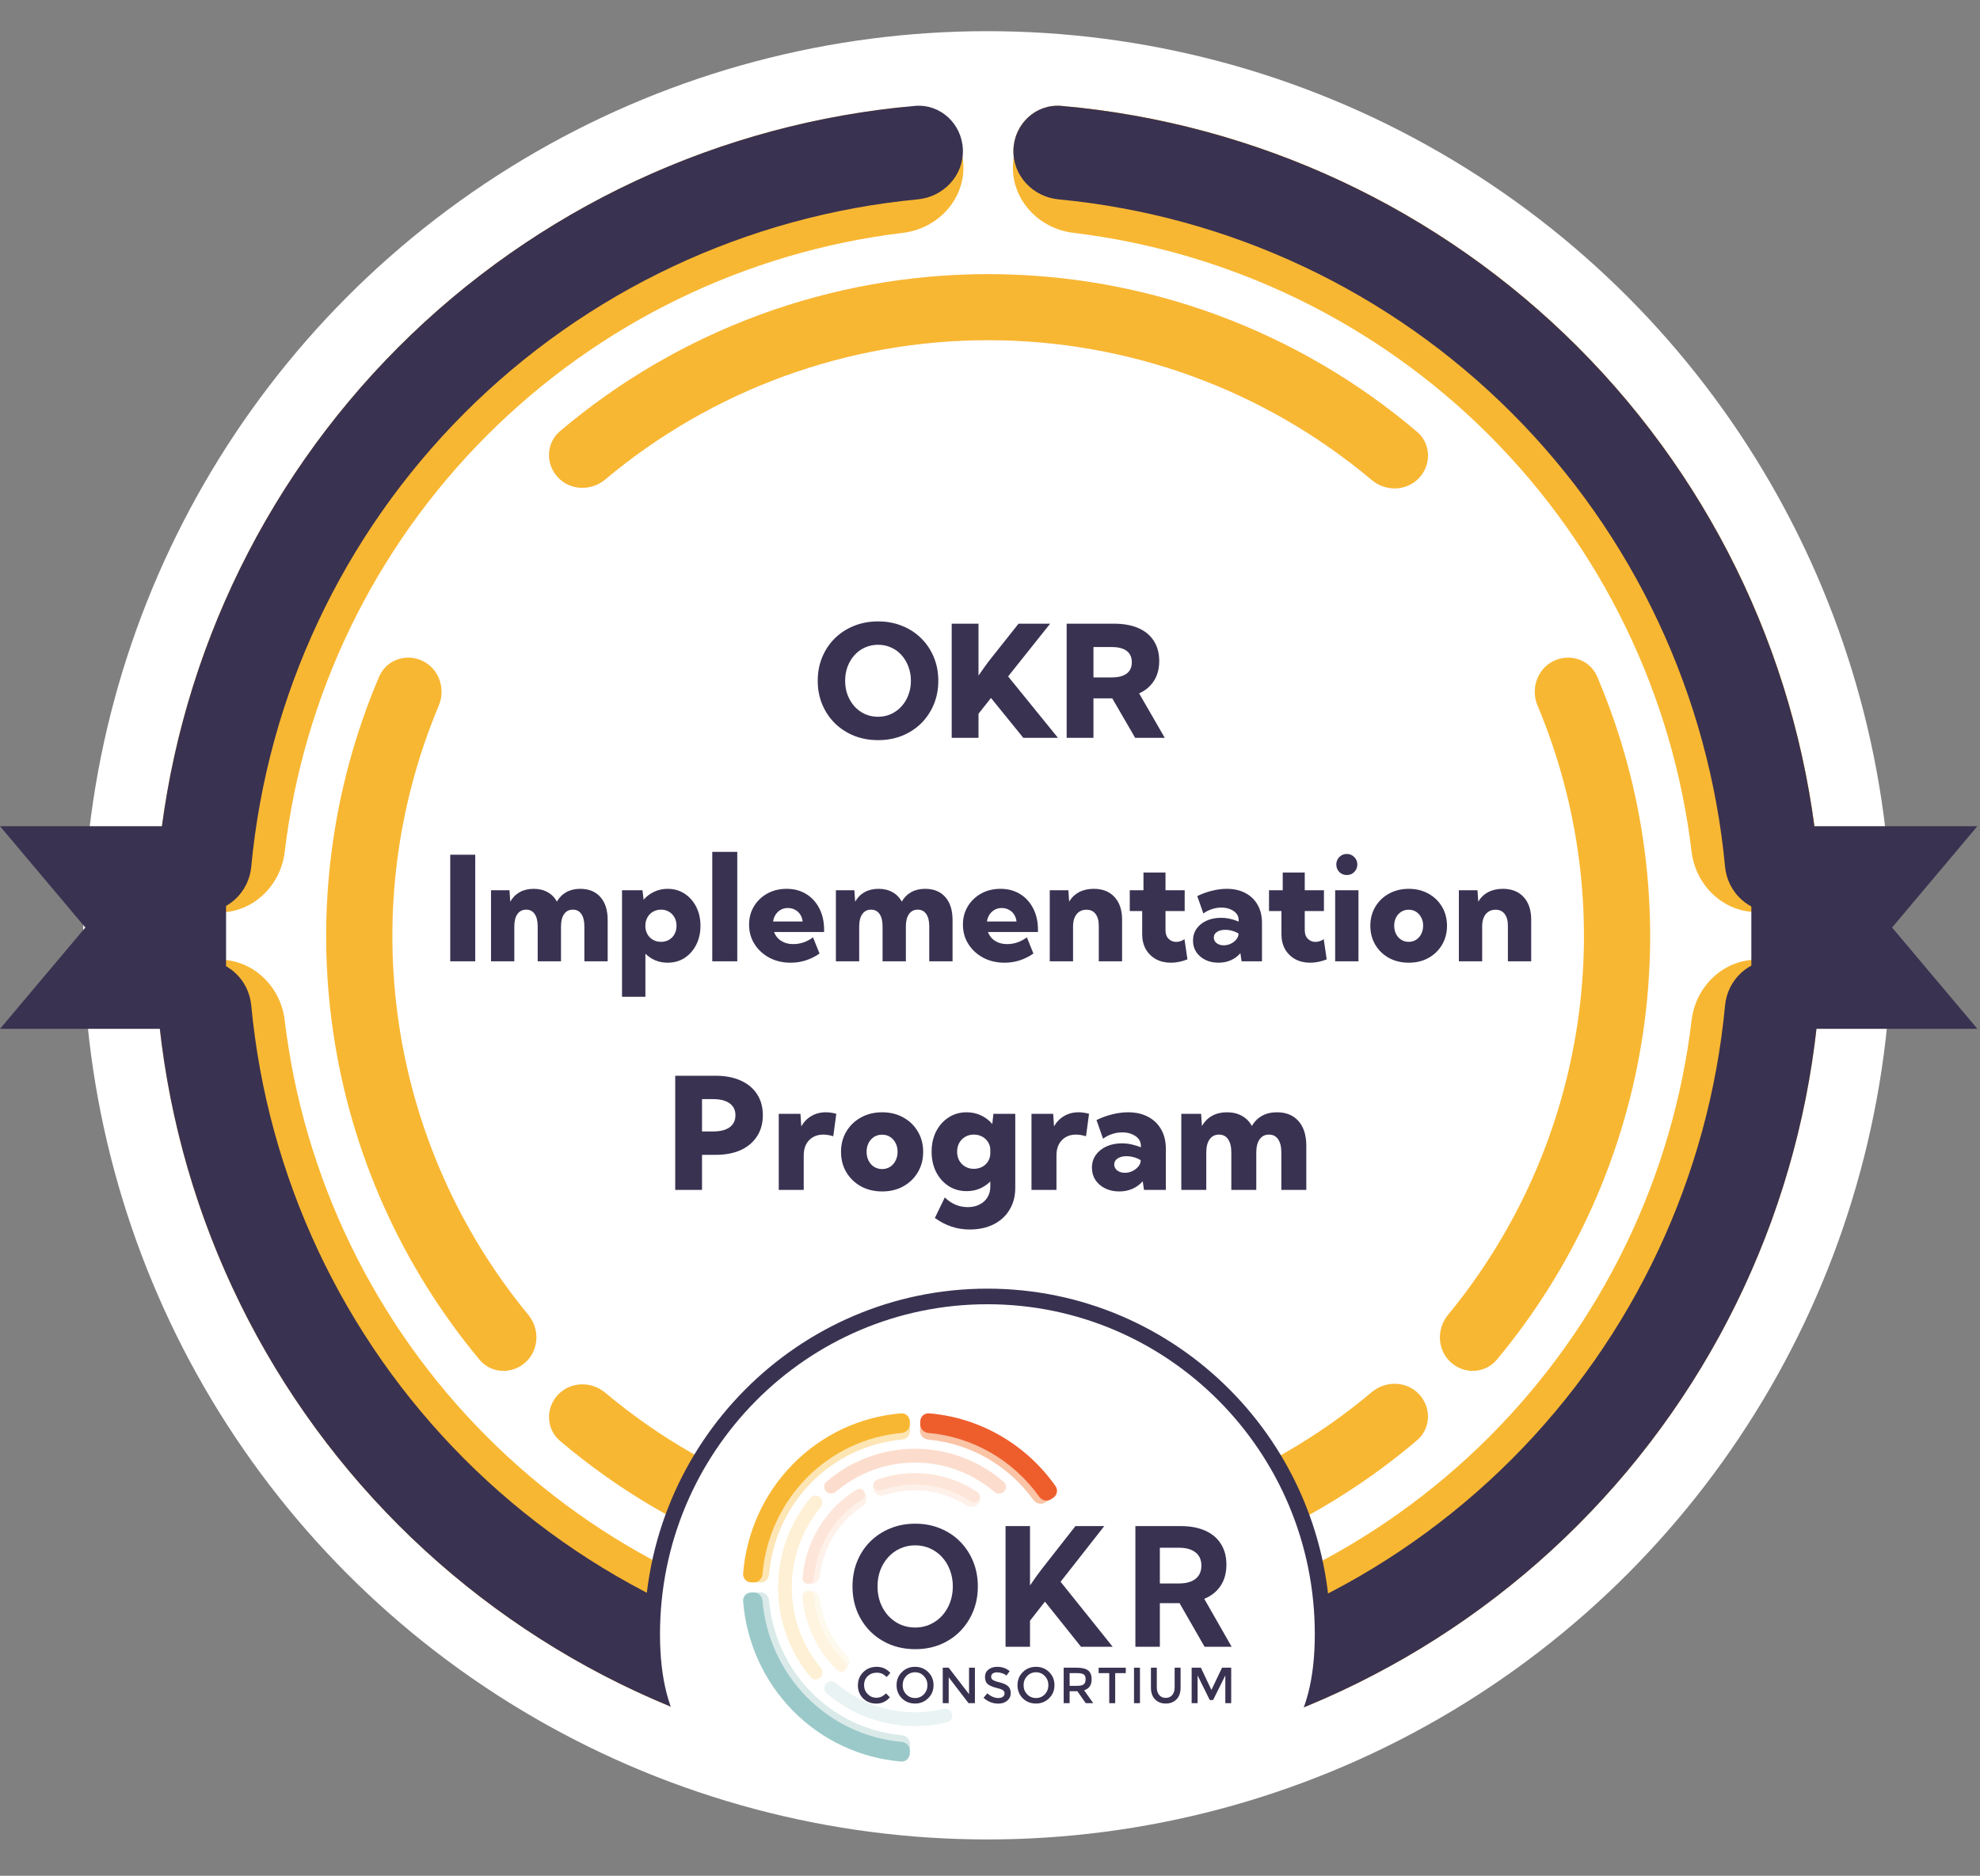
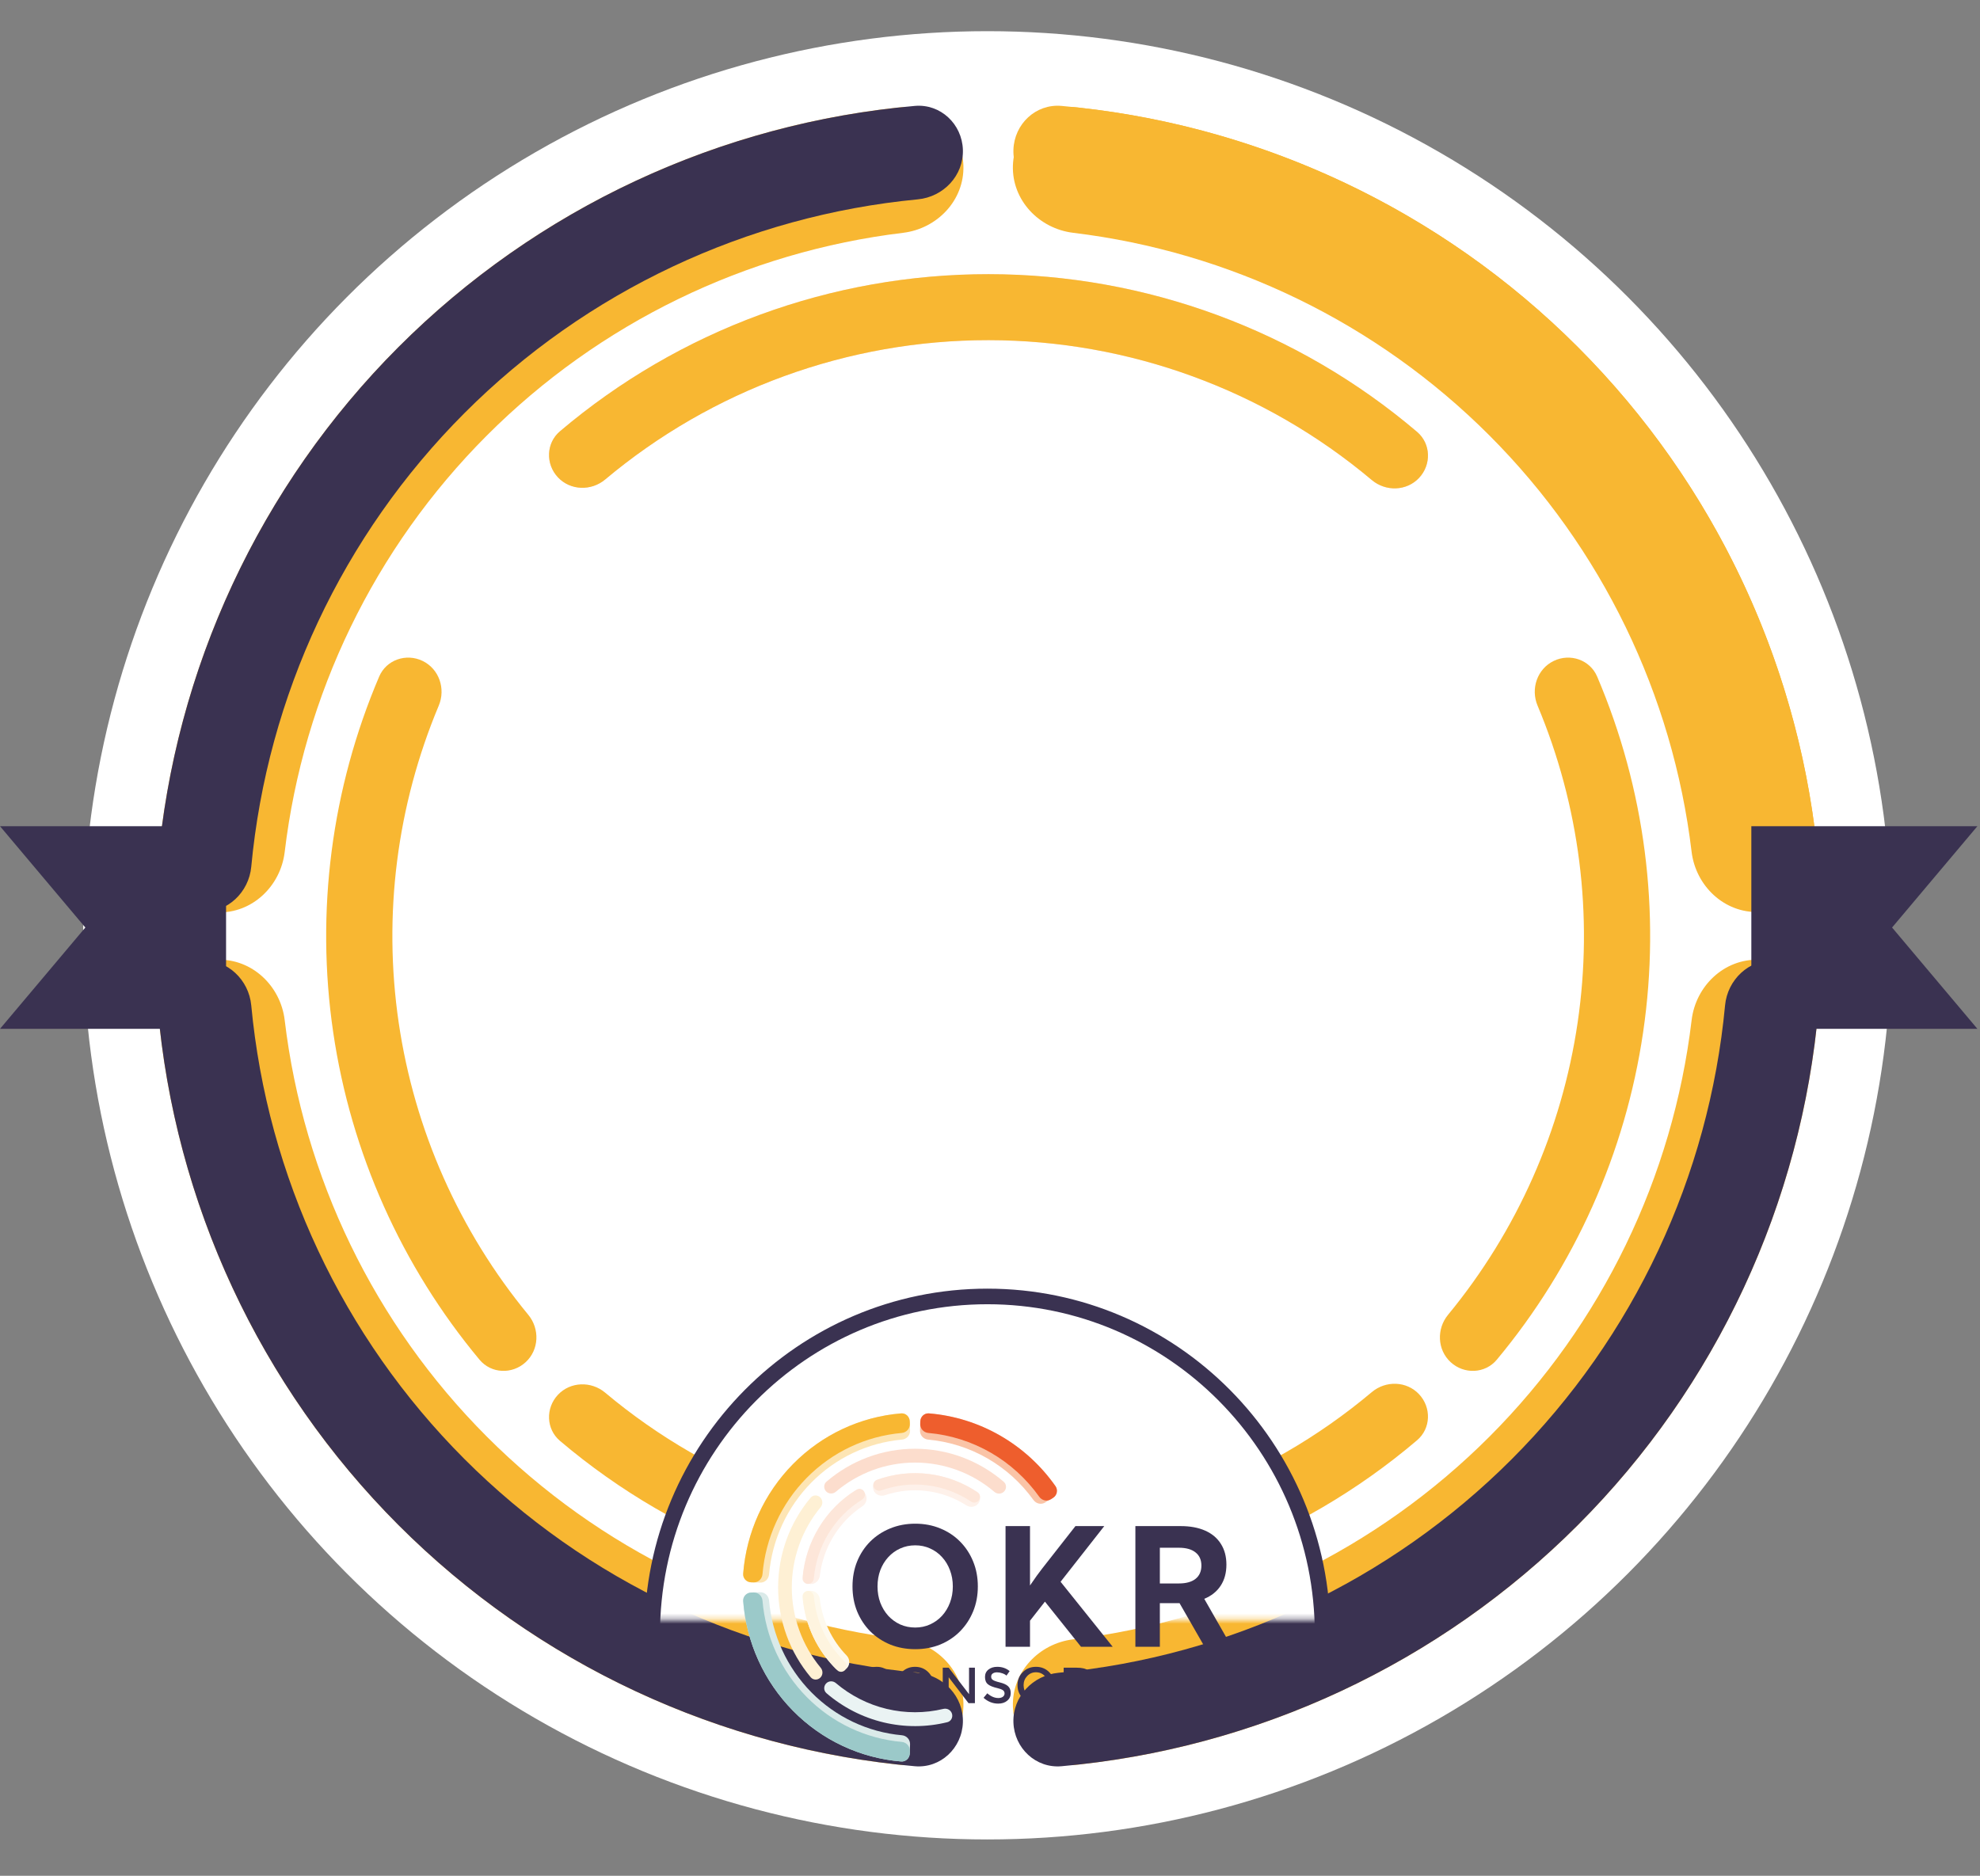
<svg xmlns="http://www.w3.org/2000/svg" width="381" height="361" viewBox="0 0 381 361" fill="none">
  <rect x="0" y="0" width="381" height="361" fill="#808080" stroke="none" />
  <g clip-path="url(#clip0_3181_8457)">
    <circle cx="190" cy="180" r="174" fill="white" />
    <path d="M185.382 328.428C185.169 335.068 179.604 340.324 172.998 339.614C136.677 335.71 102.639 319.496 76.656 293.478C50.674 267.459 34.509 233.398 30.655 197.072C29.954 190.465 35.218 184.907 41.859 184.703V184.703C48.499 184.499 53.993 189.73 54.781 196.326C58.39 226.53 72.023 254.791 93.68 276.478C115.337 298.165 143.579 311.838 173.777 315.489C180.373 316.287 185.596 321.788 185.382 328.428V328.428Z" fill="#F8B732" />
    <path d="M185.382 31.865C185.169 25.225 179.604 19.969 172.998 20.679C136.677 24.583 102.639 40.797 76.656 66.815C50.674 92.834 34.509 126.895 30.655 163.221C29.954 169.828 35.218 175.386 41.859 175.59V175.59C48.499 175.794 53.993 170.563 54.781 163.967C58.39 133.763 72.023 105.502 93.68 83.815C115.337 62.128 143.579 48.455 173.777 44.804C180.373 44.006 185.596 38.505 185.382 31.865V31.865Z" fill="#F8B732" />
    <path d="M194.909 31.865C195.122 25.225 200.687 19.969 207.293 20.679C243.6 24.582 277.628 40.785 303.607 66.787C329.586 92.79 345.758 126.832 349.628 163.143C350.332 169.749 345.07 175.31 338.43 175.517V175.517C331.79 175.725 326.294 170.497 325.502 163.901C321.88 133.71 308.242 105.465 286.588 83.791C264.934 62.117 236.701 48.454 206.514 44.804C199.918 44.006 194.695 38.505 194.909 31.865V31.865Z" fill="#F8B732" />
    <path d="M107.355 91.859C104.957 89.301 105.076 85.269 107.75 83.001C130.736 63.504 159.958 52.742 190.236 52.764C220.513 52.785 249.72 63.587 272.679 83.116C275.35 85.388 275.463 89.42 273.061 91.975V91.975C270.659 94.53 266.651 94.638 263.967 92.38C243.372 75.057 217.274 65.482 190.227 65.463C163.179 65.444 137.068 74.982 116.449 92.277C113.762 94.531 109.754 94.417 107.355 91.859V91.859Z" fill="#FCDDCD" />
    <path d="M107.355 268.434C104.957 270.992 105.076 275.024 107.75 277.292C130.736 296.789 159.958 307.55 190.236 307.529C220.513 307.508 249.72 296.706 272.679 277.177C275.35 274.905 275.463 270.873 273.061 268.318V268.318C270.659 265.763 266.651 265.655 263.967 267.913C243.372 285.236 217.274 294.811 190.227 294.83C163.179 294.849 137.068 285.311 116.449 268.016C113.762 265.762 109.754 265.876 107.355 268.434V268.434Z" fill="#F8B732" />
    <path d="M107.355 91.859C104.957 89.301 105.076 85.269 107.75 83.001C130.736 63.504 159.958 52.742 190.236 52.764C220.513 52.785 249.72 63.587 272.679 83.116C275.35 85.388 275.463 89.42 273.061 91.975V91.975C270.659 94.53 266.651 94.638 263.967 92.38C243.372 75.057 217.274 65.482 190.227 65.463C163.179 65.444 137.068 74.982 116.449 92.277C113.762 94.531 109.754 94.417 107.355 91.859V91.859Z" fill="#F8B732" />
    <path d="M298.963 127.201C302.126 125.662 305.954 126.974 307.333 130.21C316.508 151.739 319.59 175.424 316.177 198.659C312.764 221.895 303.001 243.693 288.022 261.674C285.77 264.377 281.727 264.532 279.141 262.149V262.149C276.554 259.765 276.404 255.747 278.64 253.031C291.892 236.943 300.533 217.51 303.574 196.808C306.615 176.107 303.927 155.01 295.862 135.79C294.501 132.546 295.8 128.74 298.963 127.201V127.201Z" fill="#F8B732" />
    <path d="M81.33 127.201C78.166 125.662 74.339 126.974 72.96 130.21C63.785 151.739 60.703 175.424 64.116 198.659C67.529 221.895 77.293 243.693 92.271 261.674C94.523 264.377 98.566 264.532 101.152 262.149V262.149C103.739 259.765 103.889 255.747 101.653 253.031C88.401 236.943 79.76 217.51 76.719 196.808C73.678 176.107 76.366 155.01 84.431 135.79C85.792 132.546 84.493 128.74 81.33 127.201V127.201Z" fill="#F8B732" />
    <path d="M185.284 331.474C185.125 336.432 180.972 340.347 176.032 339.911C138.576 336.603 103.361 320.22 76.656 293.478C49.952 266.736 33.618 231.499 30.362 194.038C29.933 189.097 33.854 184.949 38.812 184.797V184.797C43.769 184.645 47.883 188.546 48.347 193.484C51.439 226.376 65.89 257.278 89.366 280.786C112.842 304.295 143.723 318.789 176.611 321.927C181.548 322.399 185.444 326.517 185.284 331.474V331.474Z" fill="#3A3251" />
    <path d="M194.909 328.428C195.122 335.068 200.687 340.324 207.293 339.614C243.614 335.71 277.652 319.496 303.635 293.478C329.617 267.459 345.782 233.398 349.636 197.072C350.337 190.465 345.073 184.907 338.432 184.703V184.703C331.792 184.499 326.298 189.73 325.51 196.326C321.901 226.53 308.268 254.791 286.611 276.478C264.954 298.165 236.712 311.838 206.514 315.489C199.918 316.287 194.695 321.788 194.909 328.428V328.428Z" fill="#F8B732" />
    <path d="M195.007 331.474C195.166 336.432 199.319 340.347 204.259 339.911C241.715 336.603 276.93 320.22 303.635 293.478C330.339 266.736 346.673 231.499 349.929 194.038C350.358 189.097 346.437 184.949 341.479 184.797V184.797C336.522 184.645 332.409 188.546 331.944 193.484C328.852 226.376 314.401 257.278 290.925 280.786C267.449 304.295 236.568 318.789 203.68 321.927C198.743 322.399 194.847 326.517 195.007 331.474V331.474Z" fill="#3A3251" />
    <path d="M185.284 28.819C185.125 23.861 180.972 19.945 176.032 20.382C138.576 23.69 103.361 40.073 76.656 66.815C49.952 93.557 33.618 128.794 30.362 166.255C29.933 171.196 33.854 175.344 38.812 175.496V175.496C43.77 175.648 47.883 171.747 48.347 166.809C51.439 133.917 65.891 103.015 89.366 79.507C112.842 55.998 143.724 41.504 176.611 38.365C181.548 37.894 185.444 33.776 185.284 28.819V28.819Z" fill="#3A3251" />
    <path d="M195.007 28.819C195.166 23.861 199.319 19.945 204.259 20.382C241.715 23.69 276.93 40.073 303.635 66.815C330.339 93.557 346.673 128.794 349.929 166.255C350.358 171.196 346.437 175.344 341.479 175.496V175.496C336.522 175.648 332.409 171.747 331.944 166.809C328.852 133.917 314.401 103.015 290.925 79.507C267.449 55.998 236.568 41.504 203.68 38.365C198.743 37.894 194.847 33.776 195.007 28.819V28.819Z" fill="#F8B732" />
-     <path d="M195.007 28.819C195.166 23.861 199.319 19.945 204.259 20.382C241.714 23.689 276.928 40.072 303.632 66.812C330.336 93.552 346.671 128.788 349.928 166.247C350.358 171.188 346.436 175.336 341.479 175.488V175.488C336.521 175.641 332.408 171.74 331.944 166.802C328.85 133.912 314.398 103.011 290.922 79.504C267.447 55.997 236.566 41.504 203.68 38.366C198.743 37.894 194.847 33.776 195.007 28.819V28.819Z" fill="#3A3251" />
    <path d="M0 159H43.5V198H0L16.419 178.5L0 159Z" fill="#3A3251" />
    <path d="M380.5 159H337V198H380.5L364.081 178.5L380.5 159Z" fill="#3A3251" />
-     <path d="M168.967 142.439C167.287 142.439 165.739 142.156 164.323 141.59C162.917 141.014 161.691 140.213 160.646 139.188C159.602 138.152 158.791 136.941 158.215 135.555C157.639 134.168 157.351 132.654 157.351 131.014C157.351 129.373 157.639 127.859 158.215 126.473C158.791 125.086 159.597 123.88 160.632 122.854C161.677 121.819 162.907 121.019 164.323 120.452C165.739 119.876 167.287 119.588 168.967 119.588C170.646 119.588 172.189 119.876 173.596 120.452C175.012 121.019 176.237 121.819 177.272 122.854C178.308 123.88 179.113 125.086 179.689 126.473C180.266 127.859 180.554 129.373 180.554 131.014C180.554 132.654 180.266 134.168 179.689 135.555C179.113 136.941 178.308 138.152 177.272 139.188C176.237 140.213 175.012 141.014 173.596 141.59C172.189 142.156 170.646 142.439 168.967 142.439ZM168.967 137.942C169.865 137.942 170.695 137.767 171.457 137.415C172.229 137.063 172.897 136.575 173.464 135.95C174.04 135.315 174.484 134.578 174.797 133.738C175.119 132.898 175.28 131.99 175.28 131.014C175.28 130.037 175.119 129.129 174.797 128.289C174.484 127.449 174.045 126.712 173.479 126.077C172.912 125.442 172.243 124.954 171.472 124.612C170.7 124.261 169.865 124.085 168.967 124.085C168.068 124.085 167.229 124.261 166.447 124.612C165.676 124.954 165.002 125.442 164.426 126.077C163.859 126.712 163.415 127.449 163.093 128.289C162.78 129.129 162.624 130.037 162.624 131.014C162.624 131.99 162.78 132.898 163.093 133.738C163.415 134.578 163.859 135.315 164.426 135.95C165.002 136.585 165.676 137.078 166.447 137.43C167.229 137.771 168.068 137.942 168.967 137.942ZM188.288 142H183.132V120.027H188.288V130.018C188.767 129.324 189.221 128.68 189.65 128.084C190.09 127.479 190.461 126.99 190.764 126.619L195.993 120.027H202.072L193.986 130.179L203.581 142H196.916L190.69 134.324L188.288 137.356V142ZM224.133 142H218.435L214.025 134.397H210.407V142H205.251V120.027H214.348C216.184 120.027 217.751 120.311 219.05 120.877C220.349 121.443 221.34 122.264 222.023 123.338C222.717 124.412 223.063 125.706 223.063 127.22C223.063 128.694 222.727 129.959 222.053 131.014C221.389 132.068 220.437 132.879 219.196 133.445L224.133 142ZM210.407 130.369H213.952C215.202 130.369 216.154 130.12 216.809 129.622C217.463 129.124 217.79 128.401 217.79 127.454C217.79 126.497 217.463 125.77 216.809 125.271C216.154 124.773 215.202 124.524 213.952 124.524H210.407V130.369ZM91.447 164.492V185H86.635V164.492H91.447ZM116.932 185H112.447V178.273C112.447 177.253 112.256 176.464 111.873 175.908C111.49 175.343 110.943 175.061 110.232 175.061C109.512 175.061 108.952 175.343 108.551 175.908C108.15 176.473 107.949 177.262 107.949 178.273V185H103.465V178.273C103.465 177.253 103.273 176.464 102.891 175.908C102.508 175.343 101.961 175.061 101.25 175.061C100.53 175.061 99.969 175.343 99.568 175.908C99.167 176.473 98.967 177.262 98.967 178.273V185H94.482V171.328H98.037L98.188 173.529C98.652 172.718 99.263 172.103 100.02 171.684C100.785 171.264 101.674 171.055 102.686 171.055C103.715 171.055 104.609 171.269 105.365 171.697C106.131 172.117 106.728 172.723 107.156 173.516C107.621 172.714 108.232 172.103 108.988 171.684C109.745 171.264 110.633 171.055 111.654 171.055C113.313 171.055 114.607 171.583 115.537 172.641C116.467 173.698 116.932 175.17 116.932 177.057V185ZM124.191 191.836H119.693V171.328H123.631L123.85 173.146C124.415 172.49 125.094 171.98 125.887 171.615C126.68 171.242 127.541 171.055 128.471 171.055C129.692 171.055 130.777 171.365 131.725 171.984C132.673 172.595 133.42 173.438 133.967 174.514C134.514 175.58 134.787 176.797 134.787 178.164C134.787 179.531 134.514 180.753 133.967 181.828C133.42 182.895 132.673 183.738 131.725 184.357C130.777 184.968 129.692 185.273 128.471 185.273C127.623 185.273 126.835 185.123 126.105 184.822C125.385 184.512 124.747 184.084 124.191 183.537V191.836ZM127.199 181.254C127.783 181.254 128.298 181.122 128.744 180.857C129.2 180.593 129.551 180.229 129.797 179.764C130.052 179.29 130.18 178.757 130.18 178.164C130.18 177.562 130.052 177.029 129.797 176.564C129.542 176.1 129.191 175.735 128.744 175.471C128.298 175.197 127.783 175.061 127.199 175.061C126.652 175.061 126.156 175.184 125.709 175.43C125.271 175.667 124.921 175.999 124.656 176.428C124.392 176.847 124.237 177.335 124.191 177.891V178.479C124.237 179.016 124.392 179.495 124.656 179.914C124.921 180.333 125.271 180.661 125.709 180.898C126.156 181.135 126.652 181.254 127.199 181.254ZM141.869 185H137.057V163.945H141.869V185ZM157.701 183.51C155.997 184.686 154.142 185.273 152.137 185.273C150.624 185.273 149.261 184.954 148.049 184.316C146.846 183.669 145.893 182.794 145.191 181.691C144.49 180.589 144.139 179.34 144.139 177.945C144.139 176.624 144.453 175.448 145.082 174.418C145.711 173.379 146.568 172.559 147.652 171.957C148.746 171.355 149.981 171.055 151.357 171.055C152.788 171.055 154.046 171.387 155.131 172.053C156.215 172.718 157.059 173.643 157.66 174.828C158.271 176.004 158.576 177.371 158.576 178.93V179.367H148.951C149.115 179.814 149.361 180.21 149.689 180.557C150.027 180.903 150.446 181.181 150.947 181.391C151.449 181.591 152.023 181.691 152.67 181.691C154.01 181.691 155.268 181.258 156.443 180.393L157.701 183.51ZM148.76 177.344H154.447C154.393 176.833 154.238 176.382 153.982 175.99C153.727 175.598 153.39 175.293 152.971 175.074C152.561 174.855 152.1 174.746 151.59 174.746C151.07 174.746 150.61 174.865 150.209 175.102C149.817 175.329 149.493 175.639 149.238 176.031C148.992 176.414 148.833 176.852 148.76 177.344ZM183.295 185H178.811V178.273C178.811 177.253 178.619 176.464 178.236 175.908C177.854 175.343 177.307 175.061 176.596 175.061C175.876 175.061 175.315 175.343 174.914 175.908C174.513 176.473 174.312 177.262 174.312 178.273V185H169.828V178.273C169.828 177.253 169.637 176.464 169.254 175.908C168.871 175.343 168.324 175.061 167.613 175.061C166.893 175.061 166.333 175.343 165.932 175.908C165.531 176.473 165.33 177.262 165.33 178.273V185H160.846V171.328H164.4L164.551 173.529C165.016 172.718 165.626 172.103 166.383 171.684C167.148 171.264 168.037 171.055 169.049 171.055C170.079 171.055 170.972 171.269 171.729 171.697C172.494 172.117 173.091 172.723 173.52 173.516C173.984 172.714 174.595 172.103 175.352 171.684C176.108 171.264 176.997 171.055 178.018 171.055C179.676 171.055 180.971 171.583 181.9 172.641C182.83 173.698 183.295 175.17 183.295 177.057V185ZM198.854 183.51C197.149 184.686 195.294 185.273 193.289 185.273C191.776 185.273 190.413 184.954 189.201 184.316C187.998 183.669 187.046 182.794 186.344 181.691C185.642 180.589 185.291 179.34 185.291 177.945C185.291 176.624 185.605 175.448 186.234 174.418C186.863 173.379 187.72 172.559 188.805 171.957C189.898 171.355 191.133 171.055 192.51 171.055C193.941 171.055 195.199 171.387 196.283 172.053C197.368 172.718 198.211 173.643 198.812 174.828C199.423 176.004 199.729 177.371 199.729 178.93V179.367H190.104C190.268 179.814 190.514 180.21 190.842 180.557C191.179 180.903 191.598 181.181 192.1 181.391C192.601 181.591 193.175 181.691 193.822 181.691C195.162 181.691 196.42 181.258 197.596 180.393L198.854 183.51ZM189.912 177.344H195.6C195.545 176.833 195.39 176.382 195.135 175.99C194.88 175.598 194.542 175.293 194.123 175.074C193.713 174.855 193.253 174.746 192.742 174.746C192.223 174.746 191.762 174.865 191.361 175.102C190.969 175.329 190.646 175.639 190.391 176.031C190.145 176.414 189.985 176.852 189.912 177.344ZM215.916 185H211.432V178.15C211.432 177.175 211.222 176.419 210.803 175.881C210.393 175.343 209.809 175.074 209.053 175.074C208.533 175.074 208.077 175.202 207.686 175.457C207.303 175.712 207.007 176.077 206.797 176.551C206.587 177.025 206.482 177.594 206.482 178.26V185H201.998V171.328H205.58L205.73 173.516C206.214 172.714 206.856 172.103 207.658 171.684C208.46 171.264 209.395 171.055 210.461 171.055C212.165 171.055 213.501 171.583 214.467 172.641C215.433 173.689 215.916 175.143 215.916 177.002V185ZM228.494 184.631C227.4 185.059 226.339 185.273 225.309 185.273C224.224 185.273 223.262 185.046 222.424 184.59C221.594 184.125 220.947 183.487 220.482 182.676C220.018 181.855 219.785 180.903 219.785 179.818V175.334H217.393V171.328H220.031V167.91H224.27V171.328H227.961V175.334H224.27V179.012C224.27 179.732 224.47 180.288 224.871 180.68C225.272 181.072 225.755 181.268 226.32 181.268C226.867 181.268 227.4 181.094 227.92 180.748L228.494 184.631ZM242.836 185H238.912L238.68 183.441C238.178 184.025 237.568 184.476 236.848 184.795C236.128 185.114 235.335 185.273 234.469 185.273C233.521 185.273 232.678 185.091 231.939 184.727C231.201 184.362 230.618 183.861 230.189 183.223C229.77 182.576 229.561 181.842 229.561 181.021C229.561 180.156 229.788 179.395 230.244 178.738C230.709 178.082 231.347 177.567 232.158 177.193C232.969 176.82 233.895 176.633 234.934 176.633C235.526 176.633 236.109 176.697 236.684 176.824C237.267 176.952 237.823 177.13 238.352 177.357V177.07C238.352 176.587 238.206 176.168 237.914 175.812C237.622 175.457 237.226 175.179 236.725 174.979C236.223 174.769 235.654 174.664 235.016 174.664C234.387 174.664 233.776 174.764 233.184 174.965C232.591 175.156 232.049 175.434 231.557 175.799L230.381 172.449C231.347 171.984 232.309 171.638 233.266 171.41C234.232 171.173 235.161 171.055 236.055 171.055C237.431 171.055 238.625 171.324 239.637 171.861C240.658 172.399 241.446 173.16 242.002 174.145C242.558 175.12 242.836 176.277 242.836 177.617V185ZM235.48 181.924C235.945 181.924 236.392 181.824 236.82 181.623C237.258 181.413 237.613 181.14 237.887 180.803C238.169 180.465 238.315 180.105 238.324 179.723V179.668C237.96 179.431 237.554 179.253 237.107 179.135C236.661 179.007 236.214 178.943 235.768 178.943C235.102 178.943 234.569 179.08 234.168 179.354C233.767 179.618 233.566 179.973 233.566 180.42C233.566 180.702 233.648 180.962 233.812 181.199C233.977 181.427 234.204 181.605 234.496 181.732C234.788 181.86 235.116 181.924 235.48 181.924ZM255.291 184.631C254.197 185.059 253.135 185.273 252.105 185.273C251.021 185.273 250.059 185.046 249.221 184.59C248.391 184.125 247.744 183.487 247.279 182.676C246.814 181.855 246.582 180.903 246.582 179.818V175.334H244.189V171.328H246.828V167.91H251.066V171.328H254.758V175.334H251.066V179.012C251.066 179.732 251.267 180.288 251.668 180.68C252.069 181.072 252.552 181.268 253.117 181.268C253.664 181.268 254.197 181.094 254.717 180.748L255.291 184.631ZM259.146 168.402C258.581 168.402 258.103 168.206 257.711 167.814C257.328 167.413 257.137 166.93 257.137 166.365C257.137 165.809 257.328 165.335 257.711 164.943C258.103 164.542 258.581 164.342 259.146 164.342C259.721 164.342 260.204 164.542 260.596 164.943C260.988 165.335 261.184 165.809 261.184 166.365C261.184 166.93 260.988 167.413 260.596 167.814C260.204 168.206 259.721 168.402 259.146 168.402ZM261.402 185H256.918V171.328H261.402V185ZM271.082 185.273C269.66 185.273 268.389 184.968 267.268 184.357C266.156 183.738 265.281 182.895 264.643 181.828C264.005 180.753 263.686 179.531 263.686 178.164C263.686 176.797 264.005 175.58 264.643 174.514C265.281 173.438 266.156 172.595 267.268 171.984C268.389 171.365 269.66 171.055 271.082 171.055C272.504 171.055 273.766 171.365 274.869 171.984C275.981 172.595 276.852 173.438 277.48 174.514C278.118 175.58 278.438 176.797 278.438 178.164C278.438 179.531 278.118 180.753 277.48 181.828C276.852 182.895 275.981 183.738 274.869 184.357C273.766 184.968 272.504 185.273 271.082 185.273ZM271.068 181.254C271.597 181.254 272.071 181.122 272.49 180.857C272.91 180.593 273.238 180.224 273.475 179.75C273.721 179.276 273.844 178.738 273.844 178.137C273.844 177.553 273.721 177.029 273.475 176.564C273.238 176.1 272.91 175.735 272.49 175.471C272.071 175.206 271.597 175.074 271.068 175.074C270.531 175.074 270.052 175.206 269.633 175.471C269.214 175.735 268.881 176.1 268.635 176.564C268.398 177.029 268.279 177.553 268.279 178.137C268.279 178.738 268.398 179.276 268.635 179.75C268.881 180.224 269.214 180.593 269.633 180.857C270.052 181.122 270.531 181.254 271.068 181.254ZM294.639 185H290.154V178.15C290.154 177.175 289.945 176.419 289.525 175.881C289.115 175.343 288.532 175.074 287.775 175.074C287.256 175.074 286.8 175.202 286.408 175.457C286.025 175.712 285.729 176.077 285.52 176.551C285.31 177.025 285.205 177.594 285.205 178.26V185H280.721V171.328H284.303L284.453 173.516C284.936 172.714 285.579 172.103 286.381 171.684C287.183 171.264 288.117 171.055 289.184 171.055C290.888 171.055 292.223 171.583 293.189 172.641C294.156 173.689 294.639 175.143 294.639 177.002V185ZM129.929 229V207.027H137.692C139.558 207.027 141.169 207.335 142.526 207.95C143.894 208.565 144.943 209.439 145.676 210.572C146.418 211.705 146.789 213.053 146.789 214.615C146.789 216.178 146.418 217.53 145.676 218.673C144.943 219.815 143.903 220.699 142.556 221.324C141.208 221.939 139.606 222.247 137.751 222.247H135.085V229H129.929ZM135.085 217.75H137.194C138.591 217.75 139.66 217.481 140.402 216.944C141.145 216.397 141.516 215.621 141.516 214.615C141.516 213.629 141.14 212.867 140.388 212.33C139.646 211.793 138.581 211.524 137.194 211.524H135.085V217.75ZM154.655 229H149.851V214.352H154.025L154.187 216.769C154.675 215.909 155.324 215.245 156.135 214.776C156.945 214.298 157.873 214.059 158.918 214.059C159.24 214.059 159.567 214.083 159.899 214.132C160.241 214.181 160.583 214.254 160.925 214.352L160.339 218.673C159.655 218.458 159.016 218.351 158.42 218.351C157.658 218.351 156.994 218.517 156.428 218.849C155.861 219.181 155.422 219.645 155.109 220.24C154.807 220.836 154.655 221.539 154.655 222.35V229ZM169.758 229.293C168.234 229.293 166.872 228.966 165.671 228.312C164.479 227.647 163.542 226.744 162.858 225.602C162.175 224.449 161.833 223.141 161.833 221.676C161.833 220.211 162.175 218.907 162.858 217.765C163.542 216.612 164.479 215.709 165.671 215.055C166.872 214.391 168.234 214.059 169.758 214.059C171.281 214.059 172.634 214.391 173.815 215.055C175.007 215.709 175.939 216.612 176.613 217.765C177.297 218.907 177.639 220.211 177.639 221.676C177.639 223.141 177.297 224.449 176.613 225.602C175.939 226.744 175.007 227.647 173.815 228.312C172.634 228.966 171.281 229.293 169.758 229.293ZM169.743 224.986C170.31 224.986 170.817 224.845 171.267 224.562C171.716 224.278 172.067 223.883 172.321 223.375C172.585 222.867 172.717 222.291 172.717 221.646C172.717 221.021 172.585 220.46 172.321 219.962C172.067 219.464 171.716 219.073 171.267 218.79C170.817 218.507 170.31 218.365 169.743 218.365C169.167 218.365 168.654 218.507 168.205 218.79C167.756 219.073 167.399 219.464 167.136 219.962C166.882 220.46 166.755 221.021 166.755 221.646C166.755 222.291 166.882 222.867 167.136 223.375C167.399 223.883 167.756 224.278 168.205 224.562C168.654 224.845 169.167 224.986 169.743 224.986ZM186.003 229.234C184.704 229.234 183.547 228.907 182.531 228.253C181.516 227.589 180.715 226.686 180.129 225.543C179.553 224.4 179.265 223.102 179.265 221.646C179.265 220.182 179.553 218.883 180.129 217.75C180.715 216.607 181.516 215.709 182.531 215.055C183.547 214.391 184.704 214.059 186.003 214.059C187.009 214.059 187.932 214.259 188.771 214.659C189.611 215.05 190.334 215.602 190.939 216.314L191.159 214.352H195.363V228.59C195.363 230.191 194.997 231.598 194.265 232.809C193.542 234.02 192.521 234.957 191.203 235.621C189.885 236.285 188.342 236.617 186.574 236.617C184.152 236.617 181.926 235.875 179.895 234.391L181.799 230.45C183.088 231.69 184.562 232.311 186.223 232.311C187.082 232.311 187.834 232.145 188.479 231.812C189.133 231.49 189.641 231.031 190.002 230.436C190.373 229.84 190.559 229.156 190.559 228.385V227.374C189.973 227.96 189.294 228.419 188.522 228.751C187.751 229.073 186.911 229.234 186.003 229.234ZM187.38 224.942C187.976 224.942 188.513 224.815 188.991 224.562C189.47 224.308 189.851 223.951 190.134 223.492C190.417 223.033 190.559 222.516 190.559 221.939V221.324C190.559 220.748 190.412 220.235 190.119 219.786C189.836 219.337 189.455 218.985 188.977 218.731C188.498 218.478 187.966 218.351 187.38 218.351C186.774 218.351 186.228 218.492 185.739 218.775C185.251 219.059 184.865 219.449 184.582 219.947C184.309 220.445 184.172 221.012 184.172 221.646C184.172 222.281 184.309 222.848 184.582 223.346C184.865 223.844 185.251 224.234 185.739 224.518C186.228 224.801 186.774 224.942 187.38 224.942ZM203.288 229H198.483V214.352H202.658L202.819 216.769C203.308 215.909 203.957 215.245 204.768 214.776C205.578 214.298 206.506 214.059 207.551 214.059C207.873 214.059 208.2 214.083 208.532 214.132C208.874 214.181 209.216 214.254 209.558 214.352L208.972 218.673C208.288 218.458 207.648 218.351 207.053 218.351C206.291 218.351 205.627 218.517 205.061 218.849C204.494 219.181 204.055 219.645 203.742 220.24C203.439 220.836 203.288 221.539 203.288 222.35V229ZM224.338 229H220.134L219.885 227.33C219.348 227.955 218.693 228.438 217.922 228.78C217.15 229.122 216.301 229.293 215.373 229.293C214.357 229.293 213.454 229.098 212.663 228.707C211.872 228.316 211.247 227.779 210.788 227.096C210.339 226.402 210.114 225.616 210.114 224.737C210.114 223.81 210.358 222.994 210.847 222.291C211.345 221.588 212.028 221.036 212.897 220.636C213.767 220.235 214.758 220.035 215.871 220.035C216.506 220.035 217.131 220.104 217.746 220.24C218.371 220.377 218.967 220.567 219.533 220.812V220.504C219.533 219.986 219.377 219.537 219.064 219.156C218.752 218.775 218.327 218.478 217.79 218.263C217.253 218.038 216.643 217.926 215.959 217.926C215.285 217.926 214.631 218.033 213.996 218.248C213.361 218.453 212.78 218.751 212.253 219.142L210.993 215.553C212.028 215.055 213.059 214.684 214.084 214.439C215.119 214.186 216.115 214.059 217.072 214.059C218.547 214.059 219.826 214.347 220.91 214.923C222.004 215.499 222.849 216.314 223.444 217.369C224.04 218.414 224.338 219.654 224.338 221.09V229ZM216.457 225.704C216.955 225.704 217.434 225.597 217.893 225.382C218.361 225.157 218.742 224.864 219.035 224.503C219.338 224.142 219.494 223.756 219.504 223.346V223.287C219.113 223.033 218.679 222.843 218.2 222.716C217.722 222.579 217.243 222.511 216.765 222.511C216.052 222.511 215.48 222.657 215.051 222.95C214.621 223.233 214.406 223.614 214.406 224.093C214.406 224.396 214.494 224.674 214.67 224.928C214.846 225.172 215.09 225.362 215.402 225.499C215.715 225.636 216.066 225.704 216.457 225.704ZM251.364 229H246.56V221.793C246.56 220.699 246.354 219.854 245.944 219.259C245.534 218.653 244.948 218.351 244.187 218.351C243.415 218.351 242.814 218.653 242.385 219.259C241.955 219.864 241.74 220.709 241.74 221.793V229H236.936V221.793C236.936 220.699 236.73 219.854 236.32 219.259C235.91 218.653 235.324 218.351 234.562 218.351C233.791 218.351 233.19 218.653 232.761 219.259C232.331 219.864 232.116 220.709 232.116 221.793V229H227.312V214.352H231.12L231.281 216.71C231.779 215.841 232.434 215.182 233.244 214.732C234.064 214.283 235.017 214.059 236.101 214.059C237.204 214.059 238.161 214.288 238.972 214.747C239.792 215.196 240.432 215.846 240.891 216.695C241.389 215.836 242.043 215.182 242.854 214.732C243.664 214.283 244.616 214.059 245.71 214.059C247.487 214.059 248.874 214.625 249.87 215.758C250.866 216.891 251.364 218.468 251.364 220.489V229Z" fill="#3A3251" />
-     <path d="M253 314.5C253 349.57 224.794 345 190 345C155.206 345 127 349.57 127 314.5C127 279.43 155.206 251 190 251C224.794 251 253 279.43 253 314.5Z" fill="white" />
    <mask id="mask0_3181_8457" style="mask-type:alpha" maskUnits="userSpaceOnUse" x="84" y="220" width="212" height="92">
      <rect x="84.766" y="220" width="210.469" height="91.718" fill="#D9D9D9" />
    </mask>
    <g mask="url(#mask0_3181_8457)">
      <path d="M190 379.5C225.634 379.5 254.5 350.387 254.5 314.5C254.5 278.613 225.634 249.5 190 249.5C154.366 249.5 125.5 278.613 125.5 314.5C125.5 350.387 154.366 379.5 190 379.5Z" fill="white" stroke="#3A3251" stroke-width="3" />
    </g>
    <path d="M175.062 337.454C175.034 338.356 174.288 339.068 173.401 338.995C165.562 338.353 158.183 334.907 152.601 329.245C147.019 323.583 143.628 316.104 143.005 308.163C142.934 307.264 143.638 306.51 144.528 306.482L146.278 306.427C147.169 306.4 147.908 307.109 147.986 308.008C148.565 314.667 151.435 320.929 156.122 325.683C160.809 330.438 166.988 333.354 173.561 333.95C174.448 334.03 175.147 334.78 175.118 335.681L175.062 337.454Z" fill="#DAEAE9" />
    <path d="M175.062 273.546C175.034 272.644 174.288 271.932 173.401 272.005C165.562 272.647 158.183 276.093 152.601 281.755C147.019 287.417 143.628 294.896 143.005 302.837C142.934 303.736 143.638 304.49 144.528 304.518L146.278 304.573C147.169 304.6 147.908 303.891 147.986 302.992C148.565 296.333 151.435 290.071 156.122 285.317C160.809 280.562 166.988 277.646 173.561 277.05C174.448 276.97 175.147 276.22 175.118 275.319L175.062 273.546Z" fill="#FDE5B4" />
    <path d="M177.089 273.546C177.118 272.644 177.863 271.932 178.751 272.005C183.552 272.399 188.218 273.847 192.421 276.257C196.623 278.668 200.25 281.975 203.054 285.943C203.572 286.676 203.353 287.69 202.605 288.179L201.132 289.14C200.384 289.628 199.39 289.407 198.865 288.678C196.502 285.393 193.471 282.652 189.969 280.644C186.467 278.635 182.586 277.413 178.59 277.05C177.703 276.97 177.004 276.22 177.033 275.319L177.089 273.546Z" fill="#FAC4A7" />
    <path d="M168.103 286.828C167.75 286 168.118 285.017 168.959 284.722C172.083 283.624 175.42 283.261 178.717 283.67C182.013 284.079 185.165 285.248 187.935 287.077C188.681 287.57 188.804 288.613 188.263 289.33C187.723 290.047 186.705 290.191 185.952 289.708C183.648 288.229 181.042 287.282 178.32 286.945C175.599 286.607 172.845 286.888 170.256 287.76C169.411 288.044 168.457 287.656 168.103 286.828Z" fill="#FEF1EA" />
    <path d="M156.002 306.153C155.112 306.182 154.391 306.938 154.486 307.835C154.749 310.327 155.43 312.76 156.506 315.026C157.581 317.292 159.03 319.351 160.786 321.116C161.419 321.751 162.452 321.654 163.03 320.968C163.609 320.282 163.533 319.244 162.909 318.6C161.493 317.139 160.32 315.45 159.441 313.597C158.562 311.745 157.993 309.762 157.752 307.728C157.646 306.833 156.892 306.124 156.002 306.153Z" fill="#FEF9ED" />
    <path d="M158.954 323.995C158.456 324.533 158.481 325.38 159.036 325.857C162.198 328.573 165.955 330.499 170.002 331.471C174.049 332.442 178.259 332.427 182.289 331.437C182.996 331.263 183.393 330.517 183.187 329.81C182.98 329.104 182.248 328.705 181.539 328.874C177.952 329.735 174.209 329.737 170.609 328.874C167.01 328.01 163.666 326.307 160.84 323.907C160.283 323.434 159.451 323.458 158.954 323.995Z" fill="#EAF3F3" />
    <path d="M158.951 287.002C158.455 286.466 158.479 285.621 159.033 285.146C163.787 281.061 169.832 278.806 176.094 278.811C182.357 278.815 188.398 281.079 193.147 285.17C193.7 285.646 193.723 286.491 193.226 287.026C192.729 287.562 191.9 287.584 191.345 287.111C187.085 283.482 181.687 281.476 176.092 281.472C170.498 281.468 165.097 283.466 160.832 287.09C160.276 287.562 159.447 287.538 158.951 287.002Z" fill="#FCDDCD" />
    <path d="M157.817 288.156C157.286 287.652 156.45 287.677 155.979 288.239C151.948 293.055 149.723 299.176 149.727 305.519C149.732 311.861 151.965 317.979 156.003 322.789C156.474 323.351 157.311 323.375 157.841 322.87C158.371 322.365 158.394 321.522 157.925 320.958C154.345 316.645 152.366 311.18 152.362 305.517C152.358 299.853 154.33 294.386 157.904 290.068C158.371 289.503 158.348 288.661 157.817 288.156Z" fill="#FEF0D4" />
    <path d="M168.133 286.214C167.903 285.655 168.163 285.01 168.725 284.805C171.916 283.643 175.336 283.251 178.712 283.669C182.088 284.088 185.314 285.303 188.134 287.21C188.631 287.546 188.73 288.235 188.373 288.722C188.017 289.208 187.341 289.306 186.842 288.973C184.325 287.29 181.452 286.218 178.449 285.846C175.446 285.474 172.403 285.813 169.56 286.832C168.996 287.034 168.363 286.773 168.133 286.214Z" fill="#FDE6D9" />
    <path d="M156.002 304.847C155.112 304.818 154.391 304.062 154.486 303.165C154.831 299.889 155.9 296.727 157.62 293.915C159.34 291.103 161.661 288.727 164.403 286.956C165.154 286.471 166.143 286.788 166.564 287.582C166.986 288.377 166.695 289.375 165.951 289.87C163.708 291.361 161.808 293.332 160.388 295.653C158.969 297.973 158.071 300.574 157.752 303.272C157.646 304.167 156.892 304.876 156.002 304.847Z" fill="#FEF1EA" />
    <path d="M155.456 304.829C154.859 304.81 154.387 304.303 154.436 303.7C154.717 300.233 155.806 296.879 157.621 293.914C159.435 290.949 161.916 288.468 164.856 286.671C165.367 286.358 166.025 286.56 166.308 287.094C166.591 287.627 166.392 288.289 165.882 288.605C163.276 290.218 161.075 292.431 159.46 295.069C157.846 297.707 156.869 300.688 156.603 303.77C156.55 304.373 156.054 304.849 155.456 304.829Z" fill="#FDE6D9" />
    <path d="M155.46 306.171C154.86 306.19 154.387 306.699 154.436 307.304C154.653 309.974 155.35 312.585 156.496 315.006C157.642 317.428 159.215 319.614 161.134 321.457C161.569 321.875 162.256 321.82 162.647 321.359C163.037 320.898 162.982 320.206 162.549 319.786C160.858 318.142 159.47 316.202 158.454 314.056C157.439 311.91 156.815 309.598 156.61 307.233C156.557 306.628 156.059 306.151 155.46 306.171Z" fill="#FEF4DF" />
    <path d="M175.062 337.454C175.034 338.356 174.288 339.068 173.401 338.995C165.562 338.353 158.183 334.907 152.601 329.245C147.019 323.583 143.628 316.104 143.005 308.163C142.934 307.264 143.638 306.51 144.528 306.482L145.018 306.467C145.908 306.439 146.647 307.148 146.723 308.047C147.314 315.031 150.316 321.602 155.23 326.586C160.144 331.571 166.626 334.621 173.52 335.229C174.407 335.307 175.107 336.057 175.078 336.958L175.062 337.454Z" fill="#9BC9C9" />
    <path d="M175.062 273.546C175.034 272.644 174.288 271.932 173.401 272.005C165.562 272.647 158.183 276.093 152.601 281.755C147.019 287.417 143.628 294.896 143.005 302.837C142.934 303.736 143.638 304.49 144.528 304.518L145.018 304.533C145.908 304.561 146.647 303.852 146.723 302.953C147.314 295.969 150.316 289.398 155.23 284.414C160.144 279.43 166.626 276.379 173.52 275.771C174.407 275.693 175.107 274.944 175.078 274.042L175.062 273.546Z" fill="#F8B732" />
    <path d="M177.089 273.546C177.118 272.644 177.863 271.932 178.751 272.005C183.568 272.4 188.25 273.857 192.463 276.282C196.677 278.707 200.309 282.034 203.111 286.024C203.627 286.759 203.405 287.772 202.655 288.258L202.242 288.526C201.492 289.012 200.498 288.788 199.978 288.056C197.505 284.579 194.317 281.677 190.628 279.554C186.939 277.431 182.846 276.143 178.631 275.771C177.744 275.693 177.045 274.944 177.073 274.042L177.089 273.546Z" fill="#EE5E2D" />
    <path d="M176.116 317.384C174.374 317.384 172.764 317.084 171.287 316.486C169.82 315.877 168.541 315.031 167.451 313.947C166.371 312.853 165.53 311.573 164.929 310.108C164.338 308.642 164.042 307.042 164.042 305.308C164.042 303.574 164.338 301.975 164.929 300.509C165.53 299.033 166.371 297.753 167.451 296.67C168.541 295.586 169.82 294.745 171.287 294.146C172.764 293.537 174.374 293.233 176.116 293.233C177.859 293.233 179.464 293.537 180.931 294.146C182.398 294.745 183.667 295.586 184.736 296.67C185.816 297.753 186.657 299.033 187.258 300.509C187.859 301.975 188.16 303.574 188.16 305.308C188.16 307.042 187.859 308.642 187.258 310.108C186.657 311.573 185.816 312.853 184.736 313.947C183.667 315.031 182.398 315.877 180.931 316.486C179.464 317.084 177.859 317.384 176.116 317.384ZM176.116 313.219C177.146 313.219 178.098 313.018 178.975 312.616C179.861 312.213 180.63 311.656 181.282 310.944C181.934 310.221 182.439 309.385 182.795 308.436C183.162 307.476 183.346 306.433 183.346 305.308C183.346 304.183 183.162 303.141 182.795 302.181C182.439 301.221 181.934 300.385 181.282 299.673C180.63 298.951 179.861 298.393 178.975 298.001C178.098 297.599 177.146 297.397 176.116 297.397C175.077 297.397 174.114 297.599 173.228 298.001C172.352 298.393 171.582 298.951 170.92 299.673C170.268 300.385 169.759 301.221 169.392 302.181C169.035 303.141 168.857 304.183 168.857 305.308C168.857 306.433 169.035 307.476 169.392 308.436C169.759 309.395 170.268 310.237 170.92 310.959C171.582 311.671 172.352 312.228 173.228 312.631C174.114 313.023 175.077 313.219 176.116 313.219Z" fill="#3A3251" />
    <path d="M198.198 316.919H193.491V293.697H198.198V305.123C198.657 304.441 199.095 303.812 199.513 303.234C199.93 302.656 200.287 302.181 200.582 301.81L206.94 293.697H212.488L204.082 304.41L214.108 316.919H208.01L201.071 308.234L198.198 311.903V316.919Z" fill="#3A3251" />
    <path d="M237 316.919H231.788L226.974 308.528H223.184V316.919H218.476V293.697H227.188C229.032 293.697 230.611 293.992 231.926 294.58C233.24 295.168 234.244 296.02 234.937 297.134C235.64 298.239 235.991 299.565 235.991 301.113C235.991 302.702 235.619 304.06 234.876 305.184C234.142 306.299 233.093 307.135 231.727 307.692L237 316.919ZM223.184 304.736H226.836C228.232 304.736 229.302 304.441 230.046 303.853C230.8 303.254 231.177 302.403 231.177 301.299C231.177 300.194 230.8 299.348 230.046 298.76C229.302 298.161 228.232 297.862 226.836 297.862H223.184V304.736Z" fill="#3A3251" />
    <path d="M170.5 325.891L171.231 326.645C170.532 327.455 169.668 327.86 168.639 327.86C167.618 327.86 166.768 327.529 166.088 326.868C165.417 326.198 165.081 325.355 165.081 324.34C165.081 323.316 165.426 322.469 166.116 321.799C166.805 321.119 167.674 320.779 168.721 320.779C169.751 320.779 170.619 321.17 171.327 321.952L170.61 322.748C170.289 322.432 169.985 322.213 169.7 322.092C169.415 321.971 169.08 321.91 168.694 321.91C168.004 321.91 167.425 322.134 166.957 322.581C166.497 323.028 166.267 323.596 166.267 324.285C166.267 324.964 166.497 325.542 166.957 326.016C167.416 326.491 167.963 326.729 168.597 326.729C168.983 326.729 169.314 326.663 169.59 326.533C169.875 326.403 170.178 326.189 170.5 325.891Z" fill="#3A3251" />
    <path d="M176.078 321.827C175.407 321.827 174.842 322.069 174.382 322.553C173.922 323.037 173.693 323.624 173.693 324.313C173.693 325.002 173.922 325.588 174.382 326.072C174.842 326.547 175.407 326.785 176.078 326.785C176.749 326.785 177.314 326.547 177.774 326.072C178.233 325.588 178.463 325.002 178.463 324.313C178.463 323.624 178.233 323.037 177.774 322.553C177.314 322.069 176.749 321.827 176.078 321.827ZM176.078 327.846C175.067 327.846 174.221 327.511 173.541 326.84C172.861 326.161 172.521 325.318 172.521 324.313C172.521 323.307 172.861 322.469 173.541 321.799C174.221 321.119 175.067 320.779 176.078 320.779C177.089 320.779 177.935 321.119 178.615 321.799C179.295 322.469 179.635 323.307 179.635 324.313C179.635 325.318 179.29 326.156 178.601 326.826C177.912 327.506 177.071 327.846 176.078 327.846Z" fill="#3A3251" />
    <path d="M186.467 320.947H187.597V327.776H186.37L182.551 322.79V327.776H181.407V320.947H182.551L186.467 326.044V320.947Z" fill="#3A3251" />
    <path d="M190.723 322.665C190.723 322.953 190.828 323.163 191.04 323.293C191.251 323.451 191.701 323.614 192.391 323.782C193.117 323.959 193.645 324.201 193.976 324.508C194.316 324.815 194.487 325.258 194.487 325.835C194.487 326.44 194.261 326.929 193.811 327.301C193.37 327.674 192.791 327.86 192.074 327.86C191.035 327.86 190.097 327.487 189.261 326.743L189.978 325.877C190.677 326.482 191.384 326.785 192.101 326.785C192.46 326.785 192.749 326.705 192.97 326.547C193.19 326.38 193.301 326.165 193.301 325.905C193.301 325.644 193.2 325.439 192.997 325.29C192.804 325.141 192.455 325.006 191.95 324.885C191.076 324.68 190.47 324.438 190.13 324.159C189.734 323.852 189.537 323.381 189.537 322.748C189.537 322.134 189.757 321.654 190.199 321.31C190.64 320.956 191.205 320.779 191.894 320.779C192.823 320.779 193.618 321.054 194.28 321.603L193.673 322.469C193.471 322.283 193.2 322.134 192.86 322.022C192.519 321.901 192.184 321.841 191.853 321.841C191.513 321.841 191.237 321.915 191.026 322.064C190.824 322.204 190.723 322.404 190.723 322.665Z" fill="#3A3251" />
    <path d="M199.349 321.827C198.678 321.827 198.113 322.069 197.653 322.553C197.194 323.037 196.964 323.624 196.964 324.313C196.964 325.002 197.194 325.588 197.653 326.072C198.113 326.547 198.678 326.785 199.349 326.785C200.02 326.785 200.585 326.547 201.045 326.072C201.505 325.588 201.734 325.002 201.734 324.313C201.734 323.624 201.505 323.037 201.045 322.553C200.585 322.069 200.02 321.827 199.349 321.827ZM199.349 327.846C198.338 327.846 197.492 327.511 196.812 326.84C196.132 326.161 195.792 325.318 195.792 324.313C195.792 323.307 196.132 322.469 196.812 321.799C197.492 321.119 198.338 320.779 199.349 320.779C200.36 320.779 201.206 321.119 201.886 321.799C202.566 322.469 202.906 323.307 202.906 324.313C202.906 325.318 202.562 326.156 201.872 326.826C201.183 327.506 200.342 327.846 199.349 327.846Z" fill="#3A3251" />
    <path d="M208.607 325.29L210.372 327.776H208.925L207.311 325.472H205.822V327.776H204.678V320.947H207.187C208.208 320.947 208.938 321.124 209.38 321.477C209.83 321.822 210.055 322.385 210.055 323.167C210.055 324.294 209.573 325.002 208.607 325.29ZM207.229 324.438C207.863 324.438 208.3 324.34 208.538 324.145C208.777 323.949 208.897 323.619 208.897 323.153C208.897 322.706 208.777 322.404 208.538 322.246C208.3 322.078 207.872 321.994 207.256 321.994H205.822V324.438H207.229Z" fill="#3A3251" />
    <path d="M214.59 321.994V327.776H213.445V321.994H211.405V320.947H216.63V321.994H214.59Z" fill="#3A3251" />
    <path d="M218.211 320.947H219.356V327.776H218.211V320.947Z" fill="#3A3251" />
    <path d="M224.321 326.757C224.845 326.757 225.258 326.575 225.562 326.212C225.874 325.849 226.03 325.355 226.03 324.732V320.947H227.175V324.773C227.175 325.742 226.913 326.496 226.389 327.036C225.865 327.576 225.176 327.846 224.321 327.846C223.466 327.846 222.777 327.576 222.253 327.036C221.729 326.496 221.467 325.742 221.467 324.773V320.947H222.597V324.732C222.597 325.365 222.754 325.858 223.066 326.212C223.369 326.575 223.788 326.757 224.321 326.757Z" fill="#3A3251" />
    <path d="M230.447 327.776H229.302V320.947H231.081L233.108 325.234L235.148 320.947H236.913V327.776H235.782V322.441L233.425 327.176H232.79L230.447 322.441V327.776Z" fill="#3A3251" />
  </g>
  <defs>
    <clipPath id="clip0_3181_8457">
      <rect width="381" height="360.293" fill="white" />
    </clipPath>
  </defs>
</svg>